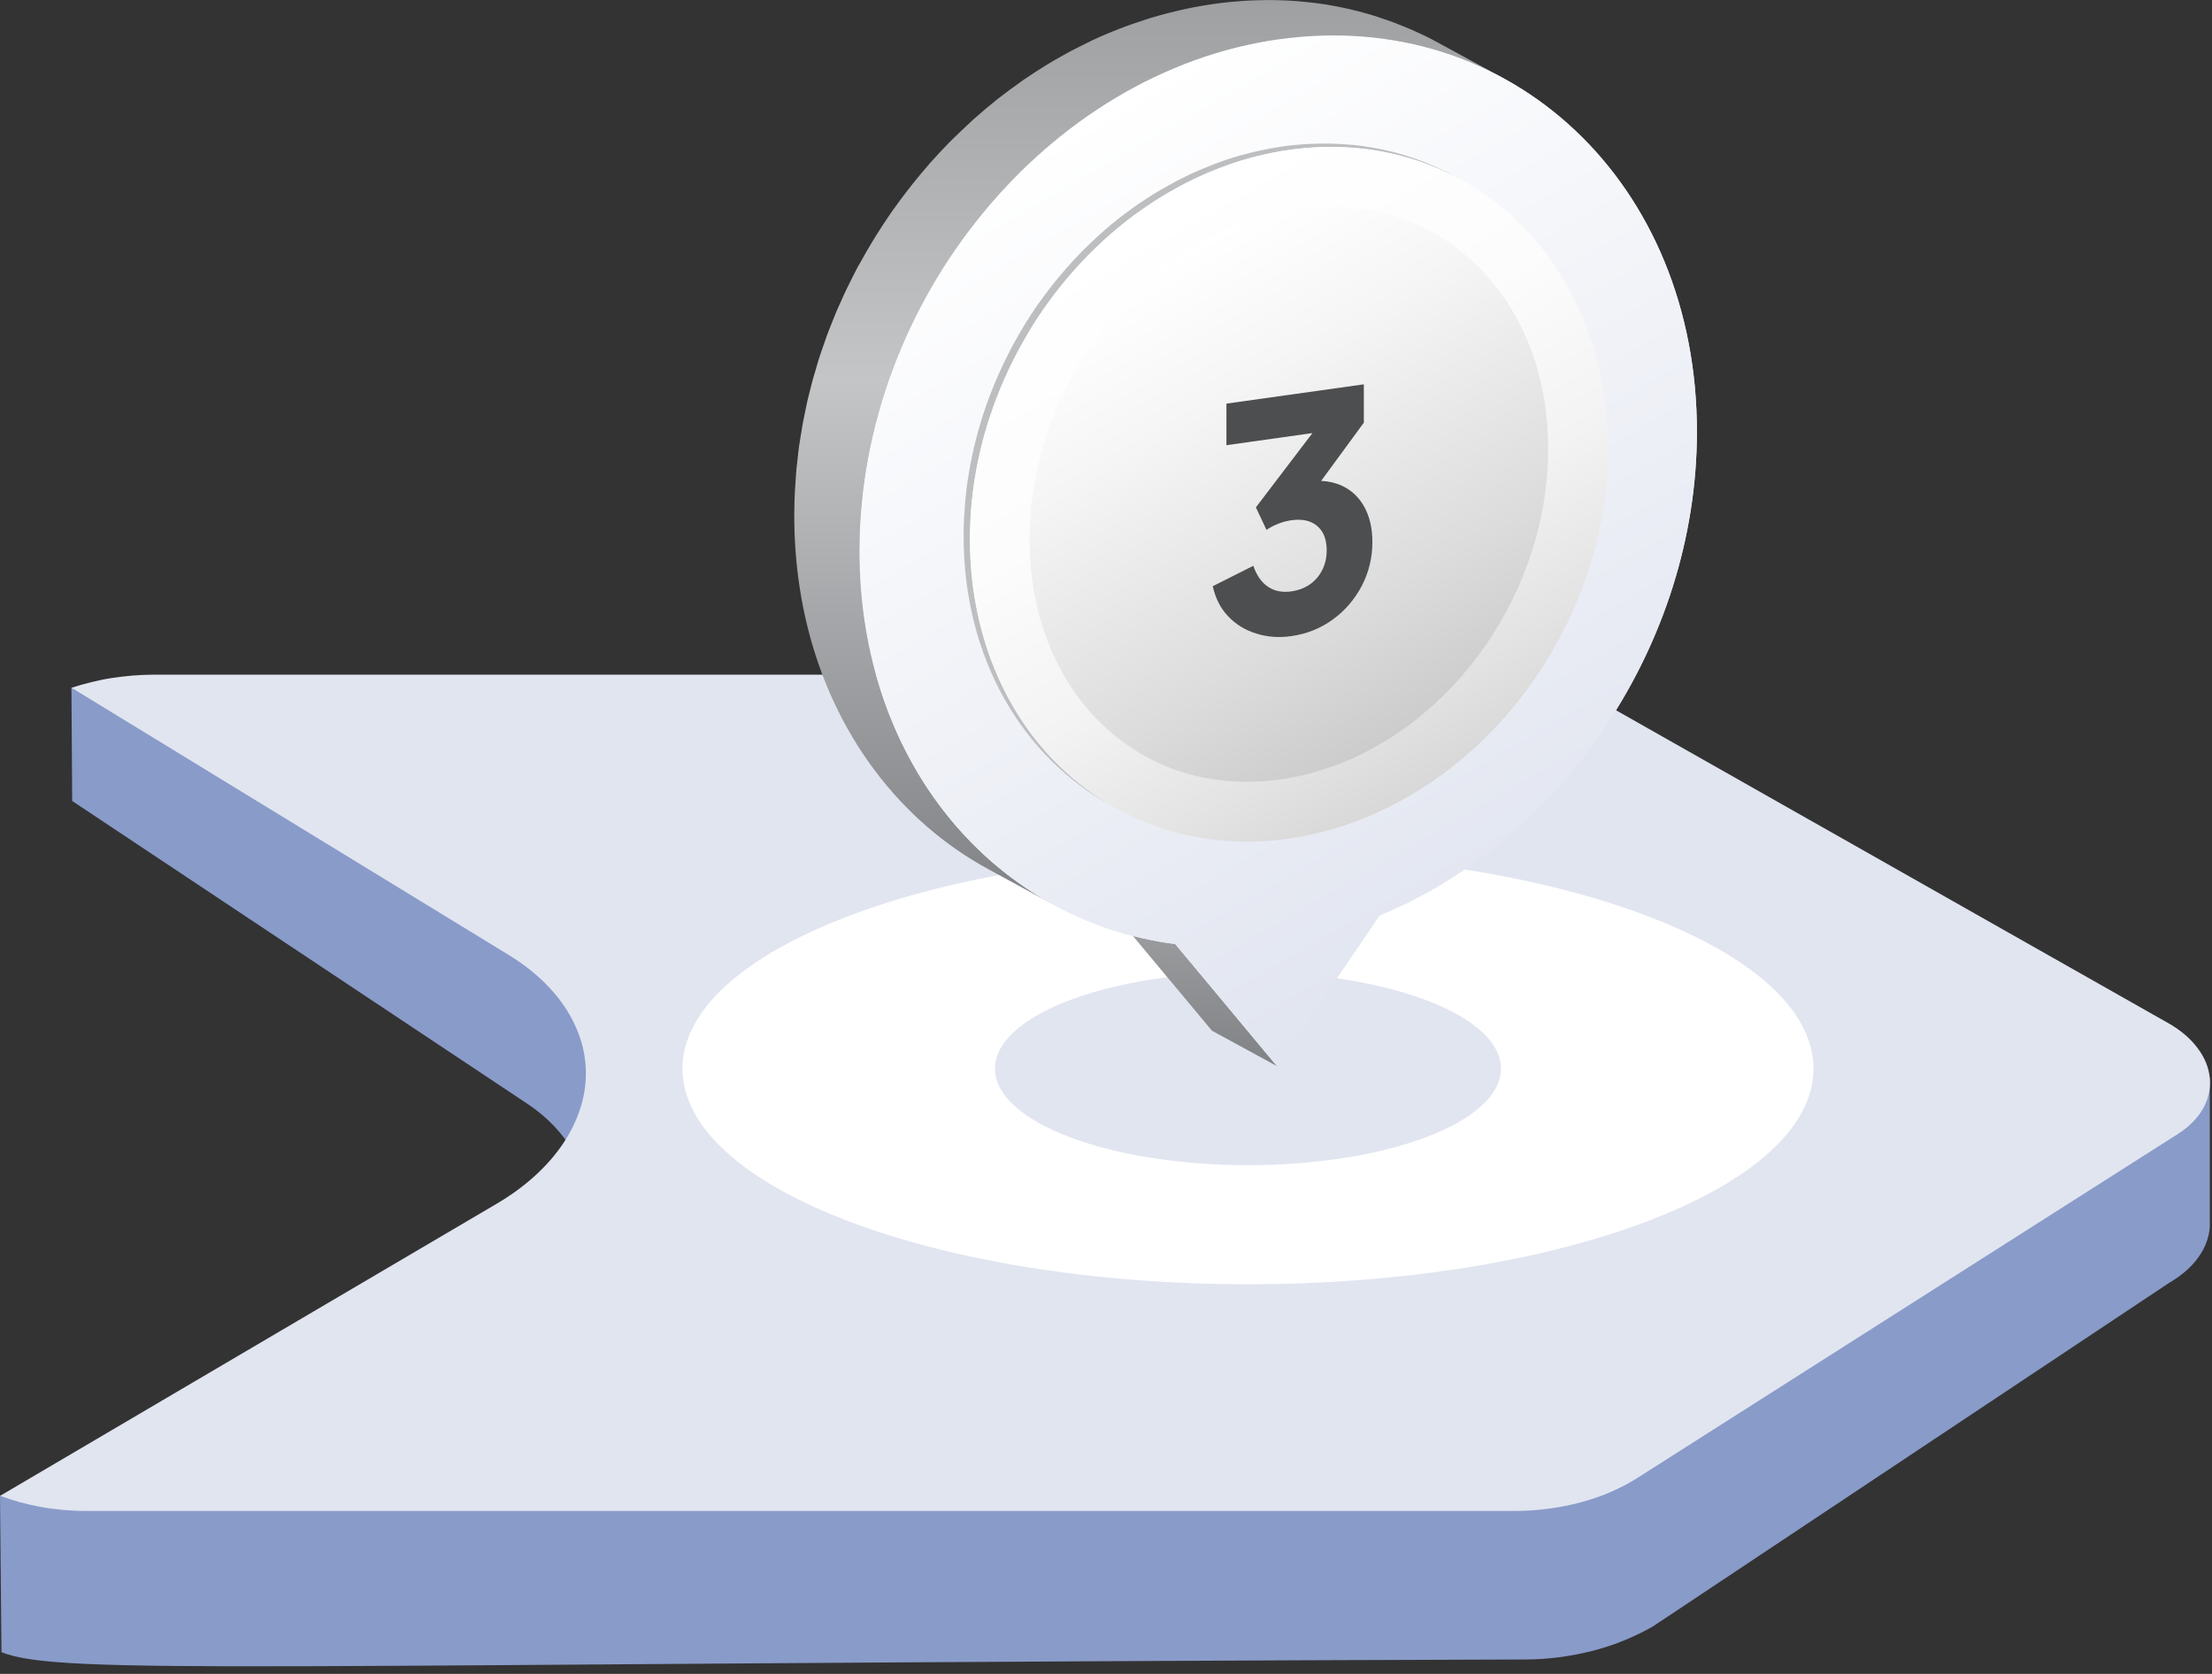
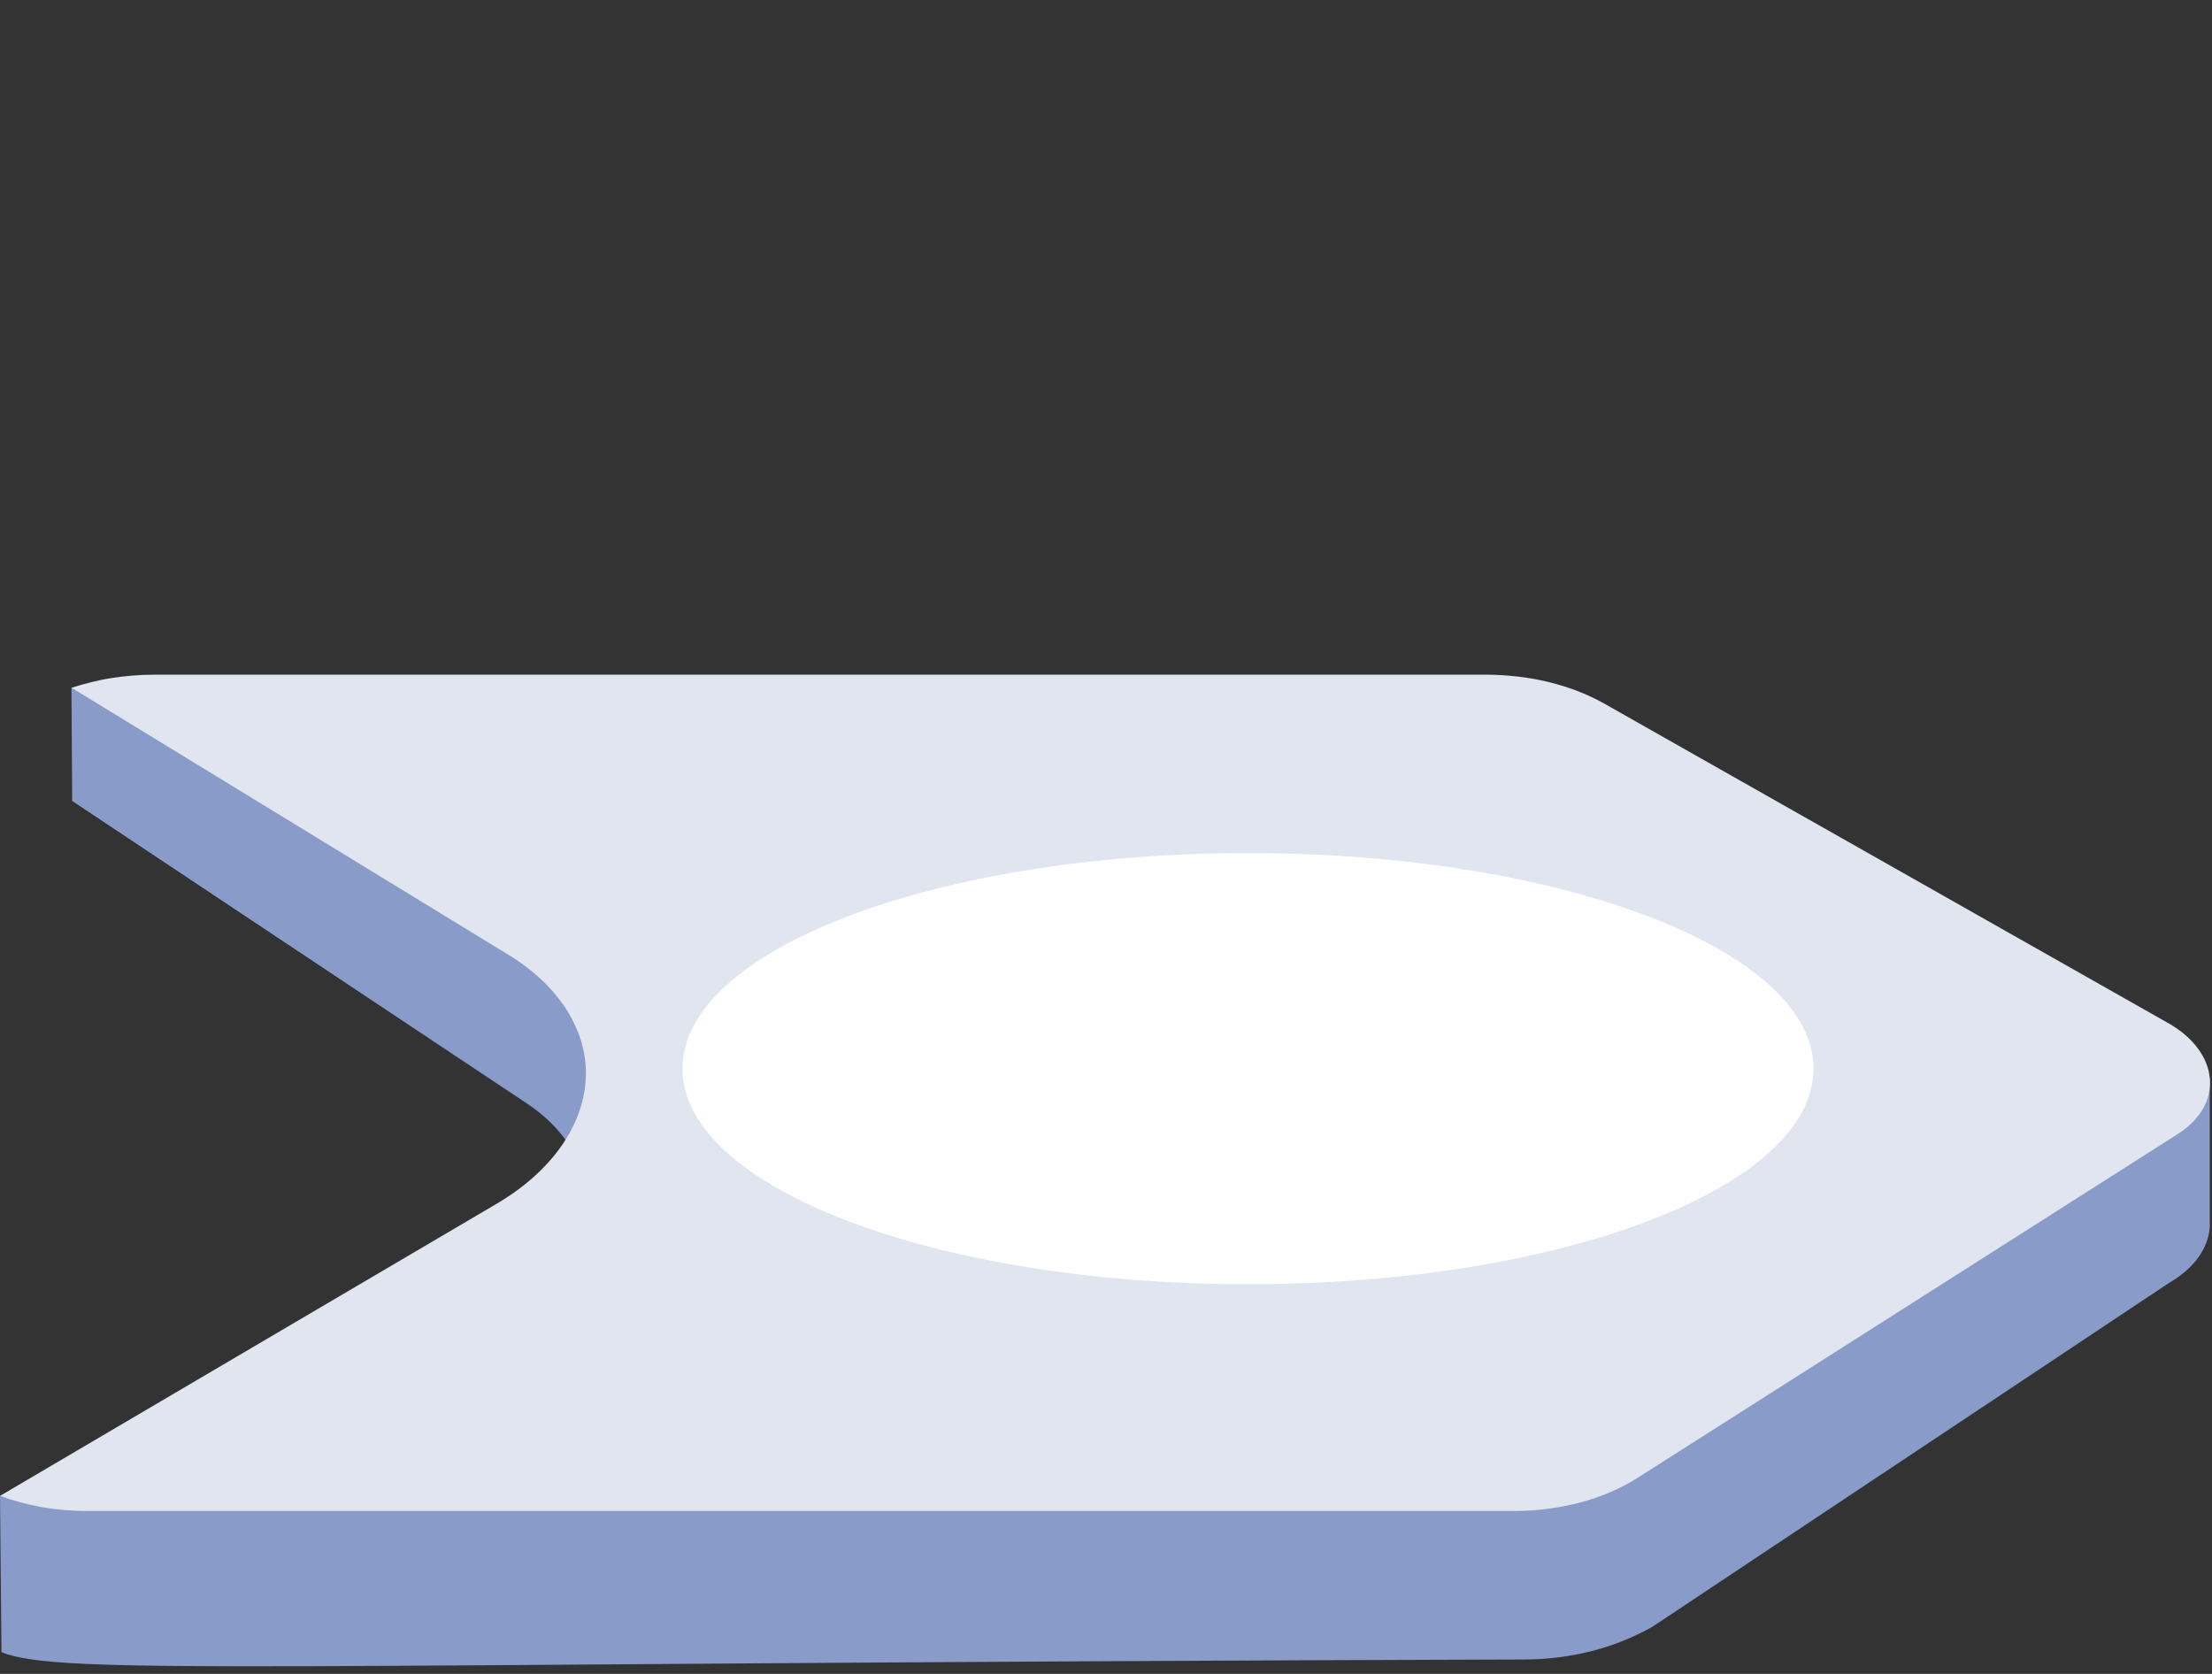
<svg xmlns="http://www.w3.org/2000/svg" width="259" height="196" viewBox="0 0 259 196" fill="none">
  <rect x="0" y="0" width="259" height="196" fill="#333333" stroke="none" />
  <path d="M8.468 93.797L61.719 129.223C63.078 130.128 64.245 131.137 65.221 132.234C66.197 133.331 66.998 134.497 67.591 135.716C68.183 136.952 68.567 138.24 68.741 139.563C68.915 140.903 68.88 142.261 68.619 143.654C68.358 145.047 67.87 146.422 67.173 147.762C66.476 149.103 65.587 150.426 64.507 151.679C63.426 152.932 62.154 154.134 60.725 155.265C59.297 156.397 57.694 157.441 55.934 158.381L47.343 163.029L0 175.145L0.174 193.458C7.179 196.244 29.796 194.764 178.517 194.311C179.859 194.311 181.218 194.224 182.542 194.05C183.867 193.876 185.173 193.633 186.463 193.302C187.735 192.971 188.972 192.571 190.157 192.083C191.342 191.596 192.474 191.056 193.555 190.429L254.001 150.199C255.5 149.329 256.667 148.284 257.452 147.153C258.236 146.039 258.671 144.838 258.741 143.636V126.228L185.539 91.743L8.364 80.497L8.451 93.762L8.468 93.797Z" fill="#899BC9" />
  <path d="M174.023 79H18.036C17.182 79 16.328 79.035 15.492 79.104C14.656 79.174 13.837 79.278 13.018 79.4C12.216 79.522 11.415 79.696 10.648 79.888C9.881 80.079 9.115 80.288 8.383 80.532L59.559 111.814C61.041 112.719 62.365 113.729 63.515 114.826C64.665 115.923 65.623 117.089 66.39 118.307C67.157 119.543 67.732 120.832 68.115 122.155C68.481 123.495 68.655 124.853 68.585 126.246C68.533 127.638 68.237 129.013 67.749 130.354C67.261 131.694 66.564 133.017 65.676 134.271C64.787 135.524 63.707 136.725 62.435 137.857C61.163 138.988 59.716 140.033 58.113 140.973L0.019 175.145C0.751 175.423 1.517 175.667 2.319 175.893C3.103 176.102 3.922 176.294 4.776 176.451C5.612 176.607 6.484 176.712 7.372 176.799C8.261 176.868 9.167 176.921 10.091 176.921H177.299C178.641 176.921 179.982 176.834 181.289 176.659C182.596 176.485 183.868 176.242 185.088 175.911C186.308 175.58 187.492 175.18 188.608 174.692C189.723 174.205 190.768 173.665 191.744 173.039L254.961 132.808C256.338 131.938 257.348 130.894 257.976 129.762C258.603 128.648 258.847 127.447 258.742 126.246C258.638 125.044 258.167 123.861 257.331 122.747C256.512 121.632 255.327 120.605 253.794 119.752L187.823 82.377C186.865 81.838 185.837 81.35 184.757 80.932C183.676 80.514 182.544 80.166 181.376 79.87C180.209 79.592 179.007 79.366 177.769 79.226C176.55 79.087 175.295 79 174.04 79" fill="#E1E5F0" />
  <path d="M146.123 150.373C182.692 150.373 212.338 139.072 212.338 125.132C212.338 111.191 182.692 99.89 146.123 99.89C109.554 99.89 79.909 111.191 79.909 125.132C79.909 139.072 109.554 150.373 146.123 150.373Z" fill="white" />
-   <path d="M146.122 136.429C162.481 136.429 175.744 131.371 175.744 125.132C175.744 118.892 162.481 113.834 146.122 113.834C129.762 113.834 116.499 118.892 116.499 125.132C116.499 131.371 129.762 136.429 146.122 136.429Z" fill="#E1E5F0" />
  <g clip-path="url(#clip0_1_595)">
    <path d="M161.53 107.18L153.89 103.02L157.08 98.32L164.72 102.47L161.53 107.18Z" fill="#22539C" />
    <path d="M149.55 124.85L141.91 120.69L129.98 106.39L137.62 110.54L149.55 124.85Z" fill="url(#paint0_linear_1_595)" />
    <path d="M137.62 110.54L129.98 106.39L126.8 102.57L134.45 106.73L137.62 110.54Z" fill="#1C447F" />
    <path d="M134.45 106.73L126.8 102.57L157.08 98.32L164.72 102.47L134.45 106.73Z" fill="#285FB4" />
    <path d="M100.77 60.83C100.81 60.22 100.84 59.61 100.9 59.01C100.93 58.66 100.98 58.31 101.02 57.96C101.08 57.42 101.14 56.88 101.21 56.34C101.26 55.96 101.33 55.59 101.39 55.21C101.47 54.7 101.54 54.2 101.64 53.69C101.71 53.3 101.8 52.91 101.88 52.52C101.98 52.04 102.07 51.55 102.18 51.07C102.27 50.67 102.38 50.28 102.48 49.89C102.6 49.42 102.71 48.95 102.84 48.49C102.95 48.1 103.07 47.71 103.19 47.31C103.33 46.85 103.46 46.39 103.61 45.93C103.74 45.54 103.88 45.15 104.01 44.77C104.17 44.32 104.32 43.86 104.48 43.41C104.57 43.18 104.66 42.95 104.75 42.72C104.96 42.17 105.17 41.63 105.4 41.09C105.52 40.81 105.64 40.53 105.76 40.24C105.97 39.75 106.18 39.27 106.41 38.79C106.54 38.5 106.68 38.21 106.82 37.92C107.05 37.45 107.28 36.98 107.52 36.51C107.66 36.24 107.8 35.96 107.94 35.69C108.09 35.41 108.24 35.14 108.39 34.87C108.83 34.07 109.29 33.27 109.76 32.49C109.9 32.26 110.04 32.02 110.19 31.79C110.78 30.84 111.39 29.91 112.03 28.99C112.16 28.81 112.29 28.63 112.42 28.44C112.92 27.74 113.43 27.06 113.95 26.38C114.15 26.12 114.35 25.87 114.55 25.62C115.09 24.95 115.64 24.28 116.21 23.63C116.35 23.47 116.48 23.3 116.63 23.15C117.33 22.36 118.06 21.58 118.8 20.83C118.99 20.64 119.18 20.46 119.37 20.27C119.95 19.69 120.55 19.13 121.15 18.57C121.37 18.36 121.6 18.16 121.83 17.96C122.67 17.22 123.52 16.49 124.39 15.8C124.46 15.74 124.54 15.69 124.61 15.63C125.42 14.99 126.25 14.38 127.1 13.79C127.41 13.57 127.72 13.35 128.04 13.14C128.33 12.95 128.61 12.76 128.9 12.57C129.3 12.31 129.71 12.05 130.12 11.8C130.41 11.62 130.69 11.45 130.98 11.28C131.41 11.03 131.84 10.79 132.28 10.55C132.56 10.4 132.83 10.24 133.12 10.09C133.6 9.84 134.08 9.6 134.56 9.36C134.8 9.24 135.05 9.11 135.29 9C135.97 8.68 136.66 8.37 137.35 8.08C137.52 8.01 137.7 7.94 137.87 7.87C138.42 7.65 138.96 7.43 139.52 7.23C139.73 7.15 139.95 7.07 140.16 7C140.78 6.78 141.41 6.57 142.05 6.37C142.15 6.34 142.25 6.3 142.35 6.27C143.08 6.05 143.81 5.85 144.54 5.66C144.74 5.61 144.95 5.56 145.15 5.51C145.71 5.37 146.28 5.25 146.84 5.13C147.06 5.09 147.27 5.04 147.49 5C148.24 4.86 149 4.73 149.76 4.62C150.44 4.52 151.12 4.45 151.8 4.38C152.01 4.36 152.23 4.35 152.44 4.33C152.91 4.29 153.37 4.26 153.84 4.23C154.08 4.22 154.32 4.21 154.56 4.2C155.01 4.18 155.46 4.18 155.91 4.17C156.13 4.17 156.35 4.17 156.57 4.17C157.13 4.17 157.68 4.19 158.23 4.22C158.33 4.22 158.43 4.22 158.53 4.23C159.18 4.27 159.82 4.32 160.46 4.38C160.65 4.4 160.83 4.42 161.01 4.44C161.47 4.49 161.92 4.55 162.37 4.61C162.59 4.64 162.82 4.68 163.04 4.72C163.46 4.79 163.88 4.86 164.3 4.94C164.51 4.98 164.73 5.02 164.94 5.07C165.42 5.17 165.89 5.28 166.35 5.4C166.49 5.43 166.63 5.47 166.77 5.5C167.38 5.66 167.99 5.83 168.59 6.02C168.75 6.07 168.9 6.12 169.05 6.17C169.5 6.32 169.95 6.47 170.39 6.63C170.59 6.7 170.79 6.78 170.99 6.85C171.4 7.01 171.8 7.17 172.21 7.34C172.4 7.42 172.58 7.49 172.77 7.57C173.28 7.79 173.78 8.02 174.28 8.26C174.34 8.29 174.41 8.32 174.47 8.35C174.96 8.59 175.45 8.85 175.94 9.11L168.3 4.95C167.82 4.69 167.33 4.43 166.83 4.19H166.8C166.75 4.15 166.69 4.13 166.63 4.1C166.13 3.86 165.63 3.63 165.12 3.41C164.94 3.33 164.75 3.25 164.56 3.18C164.16 3.01 163.75 2.85 163.34 2.69C163.14 2.61 162.94 2.54 162.74 2.47C162.3 2.31 161.85 2.16 161.4 2.01C161.25 1.96 161.09 1.91 160.94 1.86C160.34 1.67 159.73 1.5 159.12 1.34C159.1 1.34 159.07 1.33 159.05 1.32C158.94 1.29 158.82 1.27 158.71 1.24C158.24 1.12 157.76 1.01 157.29 0.91C157.08 0.87 156.87 0.83 156.65 0.78C156.23 0.7 155.81 0.62 155.39 0.55C155.17 0.51 154.95 0.48 154.72 0.45C154.27 0.38 153.81 0.33 153.36 0.28C153.18 0.26 152.99 0.23 152.81 0.22C152.17 0.16 151.53 0.1 150.88 0.07C150.78 0.07 150.69 0.07 150.59 0.06C150.04 0.03 149.48 0.02 148.92 0.01C148.7 0.01 148.48 0.01 148.26 0.01C147.81 0.01 147.36 0.02 146.9 0.04C146.66 0.04 146.43 0.06 146.19 0.07C145.72 0.09 145.26 0.13 144.79 0.17C144.58 0.19 144.37 0.2 144.16 0.22C143.48 0.29 142.8 0.36 142.12 0.46C141.36 0.57 140.61 0.7 139.85 0.84C139.63 0.88 139.41 0.93 139.2 0.97C138.63 1.09 138.07 1.21 137.51 1.35C137.31 1.4 137.1 1.45 136.9 1.5C136.16 1.69 135.43 1.89 134.71 2.11C134.61 2.14 134.51 2.17 134.42 2.2C133.79 2.4 133.16 2.61 132.53 2.83C132.31 2.91 132.1 2.99 131.89 3.06C131.34 3.26 130.79 3.48 130.24 3.7C130.07 3.77 129.89 3.84 129.72 3.91C129.07 4.18 128.43 4.47 127.79 4.77C127.75 4.79 127.7 4.81 127.66 4.84C127.42 4.96 127.18 5.08 126.93 5.2C126.44 5.44 125.96 5.68 125.48 5.93C125.2 6.08 124.92 6.24 124.64 6.39C124.21 6.63 123.77 6.87 123.34 7.12C123.05 7.29 122.76 7.47 122.48 7.64C122.07 7.89 121.66 8.15 121.26 8.41C120.97 8.6 120.68 8.79 120.4 8.98C120.21 9.11 120.01 9.23 119.82 9.36C119.7 9.45 119.58 9.54 119.46 9.63C118.62 10.22 117.78 10.83 116.97 11.47C116.9 11.53 116.82 11.58 116.75 11.64C115.88 12.33 115.02 13.06 114.19 13.8C114.09 13.88 113.99 13.96 113.9 14.05C113.77 14.17 113.64 14.3 113.51 14.42C112.91 14.97 112.32 15.54 111.73 16.11C111.54 16.3 111.35 16.48 111.16 16.67C110.42 17.42 109.7 18.2 108.99 18.99C108.96 19.03 108.92 19.06 108.89 19.1C108.78 19.22 108.68 19.35 108.57 19.48C108 20.13 107.45 20.79 106.91 21.47C106.71 21.72 106.51 21.98 106.31 22.23C105.79 22.91 105.27 23.59 104.78 24.29C104.68 24.43 104.57 24.56 104.48 24.7C104.45 24.74 104.42 24.79 104.39 24.83C103.75 25.75 103.14 26.68 102.55 27.63C102.4 27.86 102.27 28.1 102.12 28.33C101.65 29.11 101.19 29.9 100.75 30.71C100.66 30.87 100.57 31.02 100.48 31.17C100.42 31.29 100.36 31.41 100.29 31.53C100.15 31.8 100.01 32.08 99.87 32.35C99.63 32.82 99.4 33.29 99.17 33.76C99.03 34.05 98.89 34.34 98.76 34.63C98.54 35.11 98.32 35.59 98.11 36.08C97.99 36.36 97.86 36.64 97.75 36.93C97.53 37.47 97.31 38.01 97.1 38.56C97.01 38.79 96.92 39.02 96.83 39.26C96.81 39.32 96.79 39.37 96.77 39.43C96.63 39.82 96.5 40.22 96.36 40.61C96.23 41 96.08 41.39 95.96 41.78C95.81 42.23 95.68 42.69 95.55 43.15C95.43 43.54 95.31 43.94 95.2 44.33C95.07 44.79 94.96 45.26 94.84 45.73C94.74 46.13 94.63 46.52 94.54 46.92C94.43 47.4 94.34 47.89 94.24 48.37C94.16 48.76 94.07 49.15 94 49.54C93.91 50.04 93.83 50.55 93.75 51.06C93.69 51.44 93.62 51.81 93.57 52.19C93.49 52.73 93.44 53.27 93.38 53.81C93.34 54.16 93.29 54.51 93.26 54.86C93.2 55.47 93.17 56.07 93.13 56.68C93.11 56.97 93.08 57.26 93.07 57.55C93.03 58.45 93 59.35 93 60.26C92.98 72.02 96.51 82.39 102.52 90.34C106.12 95.11 110.61 99 115.75 101.79L123.39 105.95C109.69 98.5 100.61 83.25 100.65 64.42C100.65 63.51 100.67 62.61 100.72 61.71C100.73 61.42 100.76 61.13 100.78 60.84L100.77 60.83Z" fill="url(#paint1_linear_1_595)" />
    <path d="M149.77 4.6C122.69 8.41 100.69 35.18 100.64 64.42C100.59 89.19 116.33 107.78 137.62 110.55L149.54 124.86L161.52 107.19C182.83 98.44 198.65 75.42 198.69 50.64C198.74 21.41 176.83 0.8 149.76 4.61L149.77 4.6Z" fill="#E1E5F0" />
    <path style="mix-blend-mode:multiply" d="M149.77 4.6C122.69 8.41 100.69 35.18 100.64 64.42C100.59 89.19 116.33 107.78 137.62 110.55L149.54 124.86L161.52 107.19C182.83 98.44 198.65 75.42 198.69 50.64C198.74 21.41 176.83 0.8 149.76 4.61L149.77 4.6Z" fill="url(#paint2_linear_1_595)" />
-     <path d="M113.66 60.38C113.69 59.92 113.72 59.46 113.76 59.01C113.79 58.74 113.82 58.46 113.85 58.19C113.9 57.78 113.94 57.38 113.99 56.97C114.03 56.68 114.08 56.39 114.13 56.1C114.19 55.72 114.25 55.34 114.32 54.96C114.37 54.66 114.44 54.37 114.5 54.08C114.58 53.71 114.65 53.34 114.73 52.97C114.8 52.67 114.88 52.37 114.95 52.08C115.04 51.72 115.13 51.36 115.22 51C115.3 50.7 115.4 50.4 115.49 50.1C115.59 49.75 115.69 49.4 115.81 49.06C115.91 48.76 116.01 48.46 116.12 48.16C116.24 47.82 116.35 47.47 116.48 47.13C116.55 46.95 116.62 46.77 116.69 46.6C116.85 46.19 117.01 45.77 117.18 45.36C117.27 45.14 117.37 44.93 117.46 44.71C117.62 44.34 117.78 43.97 117.95 43.61C118.05 43.39 118.16 43.17 118.26 42.95C118.43 42.59 118.61 42.23 118.79 41.87C118.9 41.66 119 41.45 119.11 41.24C119.22 41.03 119.34 40.82 119.46 40.61C119.8 40 120.14 39.39 120.5 38.8C120.61 38.62 120.71 38.44 120.82 38.26C121.27 37.54 121.74 36.82 122.22 36.13C122.32 35.99 122.42 35.86 122.52 35.72C122.9 35.19 123.29 34.66 123.69 34.15C123.84 33.96 123.99 33.76 124.15 33.57C124.56 33.06 124.98 32.55 125.42 32.05C125.53 31.93 125.63 31.8 125.74 31.68C126.28 31.08 126.83 30.49 127.39 29.91C127.53 29.76 127.68 29.62 127.83 29.48C128.27 29.04 128.72 28.61 129.18 28.19C129.35 28.03 129.52 27.88 129.7 27.72C130.34 27.15 130.99 26.6 131.65 26.07C131.71 26.03 131.76 25.98 131.82 25.94C132.44 25.45 133.07 24.99 133.72 24.54C133.96 24.37 134.19 24.21 134.43 24.05C134.65 23.9 134.87 23.76 135.09 23.61C135.4 23.41 135.71 23.22 136.02 23.03C136.24 22.9 136.46 22.76 136.68 22.63C137.01 22.44 137.33 22.26 137.66 22.07C137.87 21.95 138.09 21.83 138.3 21.72C138.66 21.53 139.03 21.35 139.4 21.16C139.59 21.07 139.77 20.97 139.96 20.88C140.08 20.83 140.19 20.78 140.31 20.72C140.98 20.41 141.67 20.12 142.36 19.85C142.56 19.77 142.76 19.69 142.97 19.61C143.76 19.31 144.55 19.03 145.36 18.79C145.43 18.77 145.5 18.75 145.56 18.73C146.31 18.51 147.07 18.31 147.83 18.14C148.04 18.09 148.26 18.04 148.47 18C149.3 17.82 150.14 17.66 150.98 17.55C151.8 17.43 152.62 17.36 153.42 17.3C153.59 17.29 153.75 17.28 153.92 17.27C154.7 17.23 155.48 17.21 156.25 17.22C156.39 17.22 156.52 17.22 156.66 17.23C157.38 17.25 158.08 17.29 158.79 17.35C158.89 17.35 159 17.36 159.1 17.37C159.85 17.44 160.6 17.55 161.33 17.67C161.49 17.7 161.65 17.73 161.81 17.76C162.54 17.9 163.27 18.05 163.99 18.24C164.06 18.26 164.13 18.28 164.2 18.3C164.87 18.48 165.52 18.68 166.17 18.9C166.32 18.95 166.46 19 166.61 19.05C167.29 19.29 167.96 19.56 168.62 19.85C168.74 19.9 168.87 19.96 168.99 20.02C169.66 20.32 170.32 20.64 170.96 20.99L170.2 20.57C169.82 20.37 169.45 20.17 169.06 19.98C168.79 19.85 168.51 19.72 168.23 19.6C168.11 19.54 167.98 19.48 167.86 19.43C167.2 19.14 166.53 18.88 165.85 18.63C165.7 18.58 165.56 18.53 165.41 18.48C164.76 18.26 164.11 18.06 163.44 17.88C163.37 17.86 163.3 17.84 163.23 17.82C163.2 17.82 163.18 17.8 163.15 17.8C162.46 17.62 161.76 17.48 161.05 17.35C160.89 17.32 160.73 17.29 160.57 17.26C159.83 17.14 159.09 17.03 158.34 16.96C158.24 16.95 158.14 16.95 158.03 16.94C157.33 16.88 156.62 16.84 155.9 16.82C155.76 16.82 155.63 16.81 155.49 16.81C154.72 16.81 153.95 16.82 153.16 16.86C152.99 16.86 152.83 16.88 152.66 16.89C151.85 16.95 151.04 17.02 150.22 17.14C149.37 17.26 148.54 17.42 147.71 17.59C147.49 17.64 147.28 17.68 147.07 17.73C146.31 17.91 145.55 18.1 144.8 18.32C144.73 18.34 144.66 18.36 144.6 18.38C143.79 18.62 143 18.9 142.21 19.2C142.01 19.28 141.81 19.36 141.61 19.44C140.92 19.71 140.24 20 139.56 20.31C139.48 20.35 139.39 20.38 139.31 20.42C139.28 20.44 139.24 20.45 139.21 20.47C139.02 20.56 138.84 20.65 138.65 20.75C138.28 20.93 137.91 21.11 137.55 21.31C137.33 21.42 137.12 21.55 136.91 21.66C136.58 21.84 136.25 22.02 135.93 22.21C135.71 22.34 135.49 22.48 135.27 22.61C134.96 22.8 134.65 22.99 134.34 23.19C134.12 23.33 133.9 23.48 133.68 23.63C133.54 23.73 133.39 23.82 133.24 23.92C133.15 23.99 133.06 24.06 132.96 24.12C132.32 24.57 131.68 25.04 131.06 25.52C131 25.56 130.95 25.61 130.89 25.65C130.22 26.18 129.57 26.73 128.94 27.3C128.87 27.36 128.79 27.42 128.72 27.49C128.62 27.58 128.53 27.68 128.43 27.77C127.97 28.19 127.52 28.62 127.07 29.06C126.93 29.2 126.78 29.34 126.64 29.49C126.08 30.06 125.52 30.65 124.99 31.26C124.97 31.29 124.94 31.31 124.91 31.34C124.83 31.43 124.75 31.53 124.67 31.63C124.24 32.13 123.82 32.63 123.4 33.15C123.25 33.34 123.1 33.53 122.95 33.73C122.55 34.25 122.16 34.77 121.78 35.3C121.7 35.41 121.62 35.51 121.55 35.61C121.53 35.64 121.51 35.68 121.48 35.71C120.99 36.41 120.53 37.12 120.08 37.84C119.97 38.02 119.86 38.2 119.76 38.38C119.4 38.98 119.05 39.58 118.72 40.19C118.65 40.31 118.58 40.42 118.52 40.54C118.47 40.63 118.43 40.72 118.38 40.82C118.27 41.03 118.16 41.24 118.06 41.45C117.88 41.81 117.7 42.16 117.53 42.52C117.42 42.74 117.32 42.96 117.22 43.18C117.05 43.54 116.89 43.91 116.73 44.28C116.64 44.5 116.54 44.71 116.45 44.93C116.28 45.34 116.12 45.75 115.96 46.16C115.89 46.34 115.82 46.52 115.75 46.7C115.73 46.74 115.72 46.78 115.7 46.83C115.59 47.13 115.5 47.43 115.39 47.73C115.29 48.03 115.18 48.33 115.08 48.63C114.97 48.97 114.87 49.32 114.77 49.67C114.68 49.97 114.59 50.27 114.5 50.57C114.4 50.93 114.32 51.29 114.23 51.64C114.15 51.94 114.07 52.24 114 52.54C113.92 52.91 113.84 53.28 113.77 53.65C113.71 53.94 113.64 54.24 113.59 54.53C113.52 54.91 113.46 55.29 113.4 55.67C113.35 55.96 113.3 56.25 113.26 56.54C113.2 56.94 113.16 57.35 113.12 57.76C113.09 58.03 113.05 58.3 113.03 58.58C112.99 59.04 112.96 59.5 112.93 59.95C112.92 60.18 112.89 60.4 112.88 60.63C112.85 61.32 112.83 62.01 112.83 62.7C112.8 77.04 119.72 88.66 130.16 94.34L130.92 94.76C120.48 89.08 113.57 77.46 113.59 63.12C113.59 62.43 113.61 61.74 113.64 61.05C113.65 60.82 113.67 60.6 113.69 60.37L113.66 60.38Z" fill="#BCBEC0" />
    <path d="M182.441 75.019C193.522 54.653 188.394 30.466 170.988 20.995C153.581 11.525 130.488 20.357 119.407 40.723C108.327 61.088 113.455 85.275 130.861 94.746C148.267 104.216 171.361 95.384 182.441 75.019Z" fill="url(#paint3_linear_1_595)" />
    <path d="M145.97 91.54C139.29 91.54 133.31 89.09 128.68 84.46C123.42 79.19 120.54 71.62 120.55 63.14C120.59 44.25 134.67 26.91 151.96 24.48C153.27 24.3 154.58 24.2 155.86 24.2C162.55 24.2 168.52 26.65 173.15 31.29C178.4 36.55 181.29 44.13 181.27 52.61C181.23 71.5 167.15 88.84 149.86 91.27C148.55 91.45 147.24 91.55 145.96 91.55L145.97 91.54Z" fill="url(#paint4_linear_1_595)" />
-     <path d="M159.69 45V49.49L154.69 56.31C155.57 56.35 156.37 56.53 157.09 56.86C158.23 57.38 159.11 58.21 159.74 59.34C160.37 60.48 160.69 61.85 160.69 63.47C160.69 65.31 160.27 67.03 159.44 68.62C158.6 70.2 157.47 71.52 156.04 72.55C154.61 73.59 152.99 74.23 151.16 74.49C149.73 74.69 148.37 74.59 147.08 74.18C145.79 73.78 144.7 73.11 143.8 72.16C142.9 71.22 142.31 70.04 142 68.64L146.75 66.25C147.14 67.39 147.72 68.21 148.48 68.71C149.24 69.22 150.14 69.39 151.18 69.25C152.04 69.13 152.77 68.85 153.38 68.42C154 67.98 154.48 67.42 154.82 66.74C155.17 66.05 155.34 65.29 155.34 64.45C155.34 63.61 155.18 62.9 154.85 62.33C154.51 61.77 154.04 61.36 153.43 61.11C152.81 60.86 152.08 60.8 151.2 60.92C150.7 60.99 150.18 61.12 149.68 61.32C149.18 61.52 148.71 61.76 148.29 62.04L147.05 59.41L153.67 50.71L143.6 52.13V47.26L159.7 45H159.69Z" fill="#4D4E4F" />
  </g>
  <defs>
    <linearGradient id="paint0_linear_1_595" x1="139.76" y1="106.39" x2="139.76" y2="124.85" gradientUnits="userSpaceOnUse">
      <stop stop-color="#9EA0A2" />
      <stop offset="1" stop-color="#808285" />
    </linearGradient>
    <linearGradient id="paint1_linear_1_595" x1="134.48" y1="9.7664e-06" x2="134.48" y2="105.94" gradientUnits="userSpaceOnUse">
      <stop stop-color="#9EA0A2" />
      <stop offset="0.42" stop-color="#C3C5C7" />
      <stop offset="1" stop-color="#808285" />
    </linearGradient>
    <linearGradient id="paint2_linear_1_595" x1="124.97" y1="14.73" x2="178.79" y2="107.96" gradientUnits="userSpaceOnUse">
      <stop stop-color="white" />
      <stop offset="1" stop-color="#E1E5F0" />
    </linearGradient>
    <linearGradient id="paint3_linear_1_595" x1="132.102" y1="25.265" x2="169.752" y2="90.475" gradientUnits="userSpaceOnUse">
      <stop stop-color="white" />
      <stop offset="0.37" stop-color="#FCFCFC" />
      <stop offset="0.64" stop-color="#F2F3F2" />
      <stop offset="0.87" stop-color="#E3E3E3" />
      <stop offset="1" stop-color="#D7D8D7" />
    </linearGradient>
    <linearGradient id="paint4_linear_1_595" x1="135.58" y1="31.3" x2="166.26" y2="84.44" gradientUnits="userSpaceOnUse">
      <stop stop-color="white" />
      <stop offset="0.28" stop-color="#F5F5F5" />
      <stop offset="0.75" stop-color="#DBDCDB" />
      <stop offset="1" stop-color="#CBCCCB" />
    </linearGradient>
    <clipPath id="clip0_1_595">
-       <rect width="105.7" height="124.85" fill="white" transform="translate(93)" />
-     </clipPath>
+       </clipPath>
  </defs>
</svg>